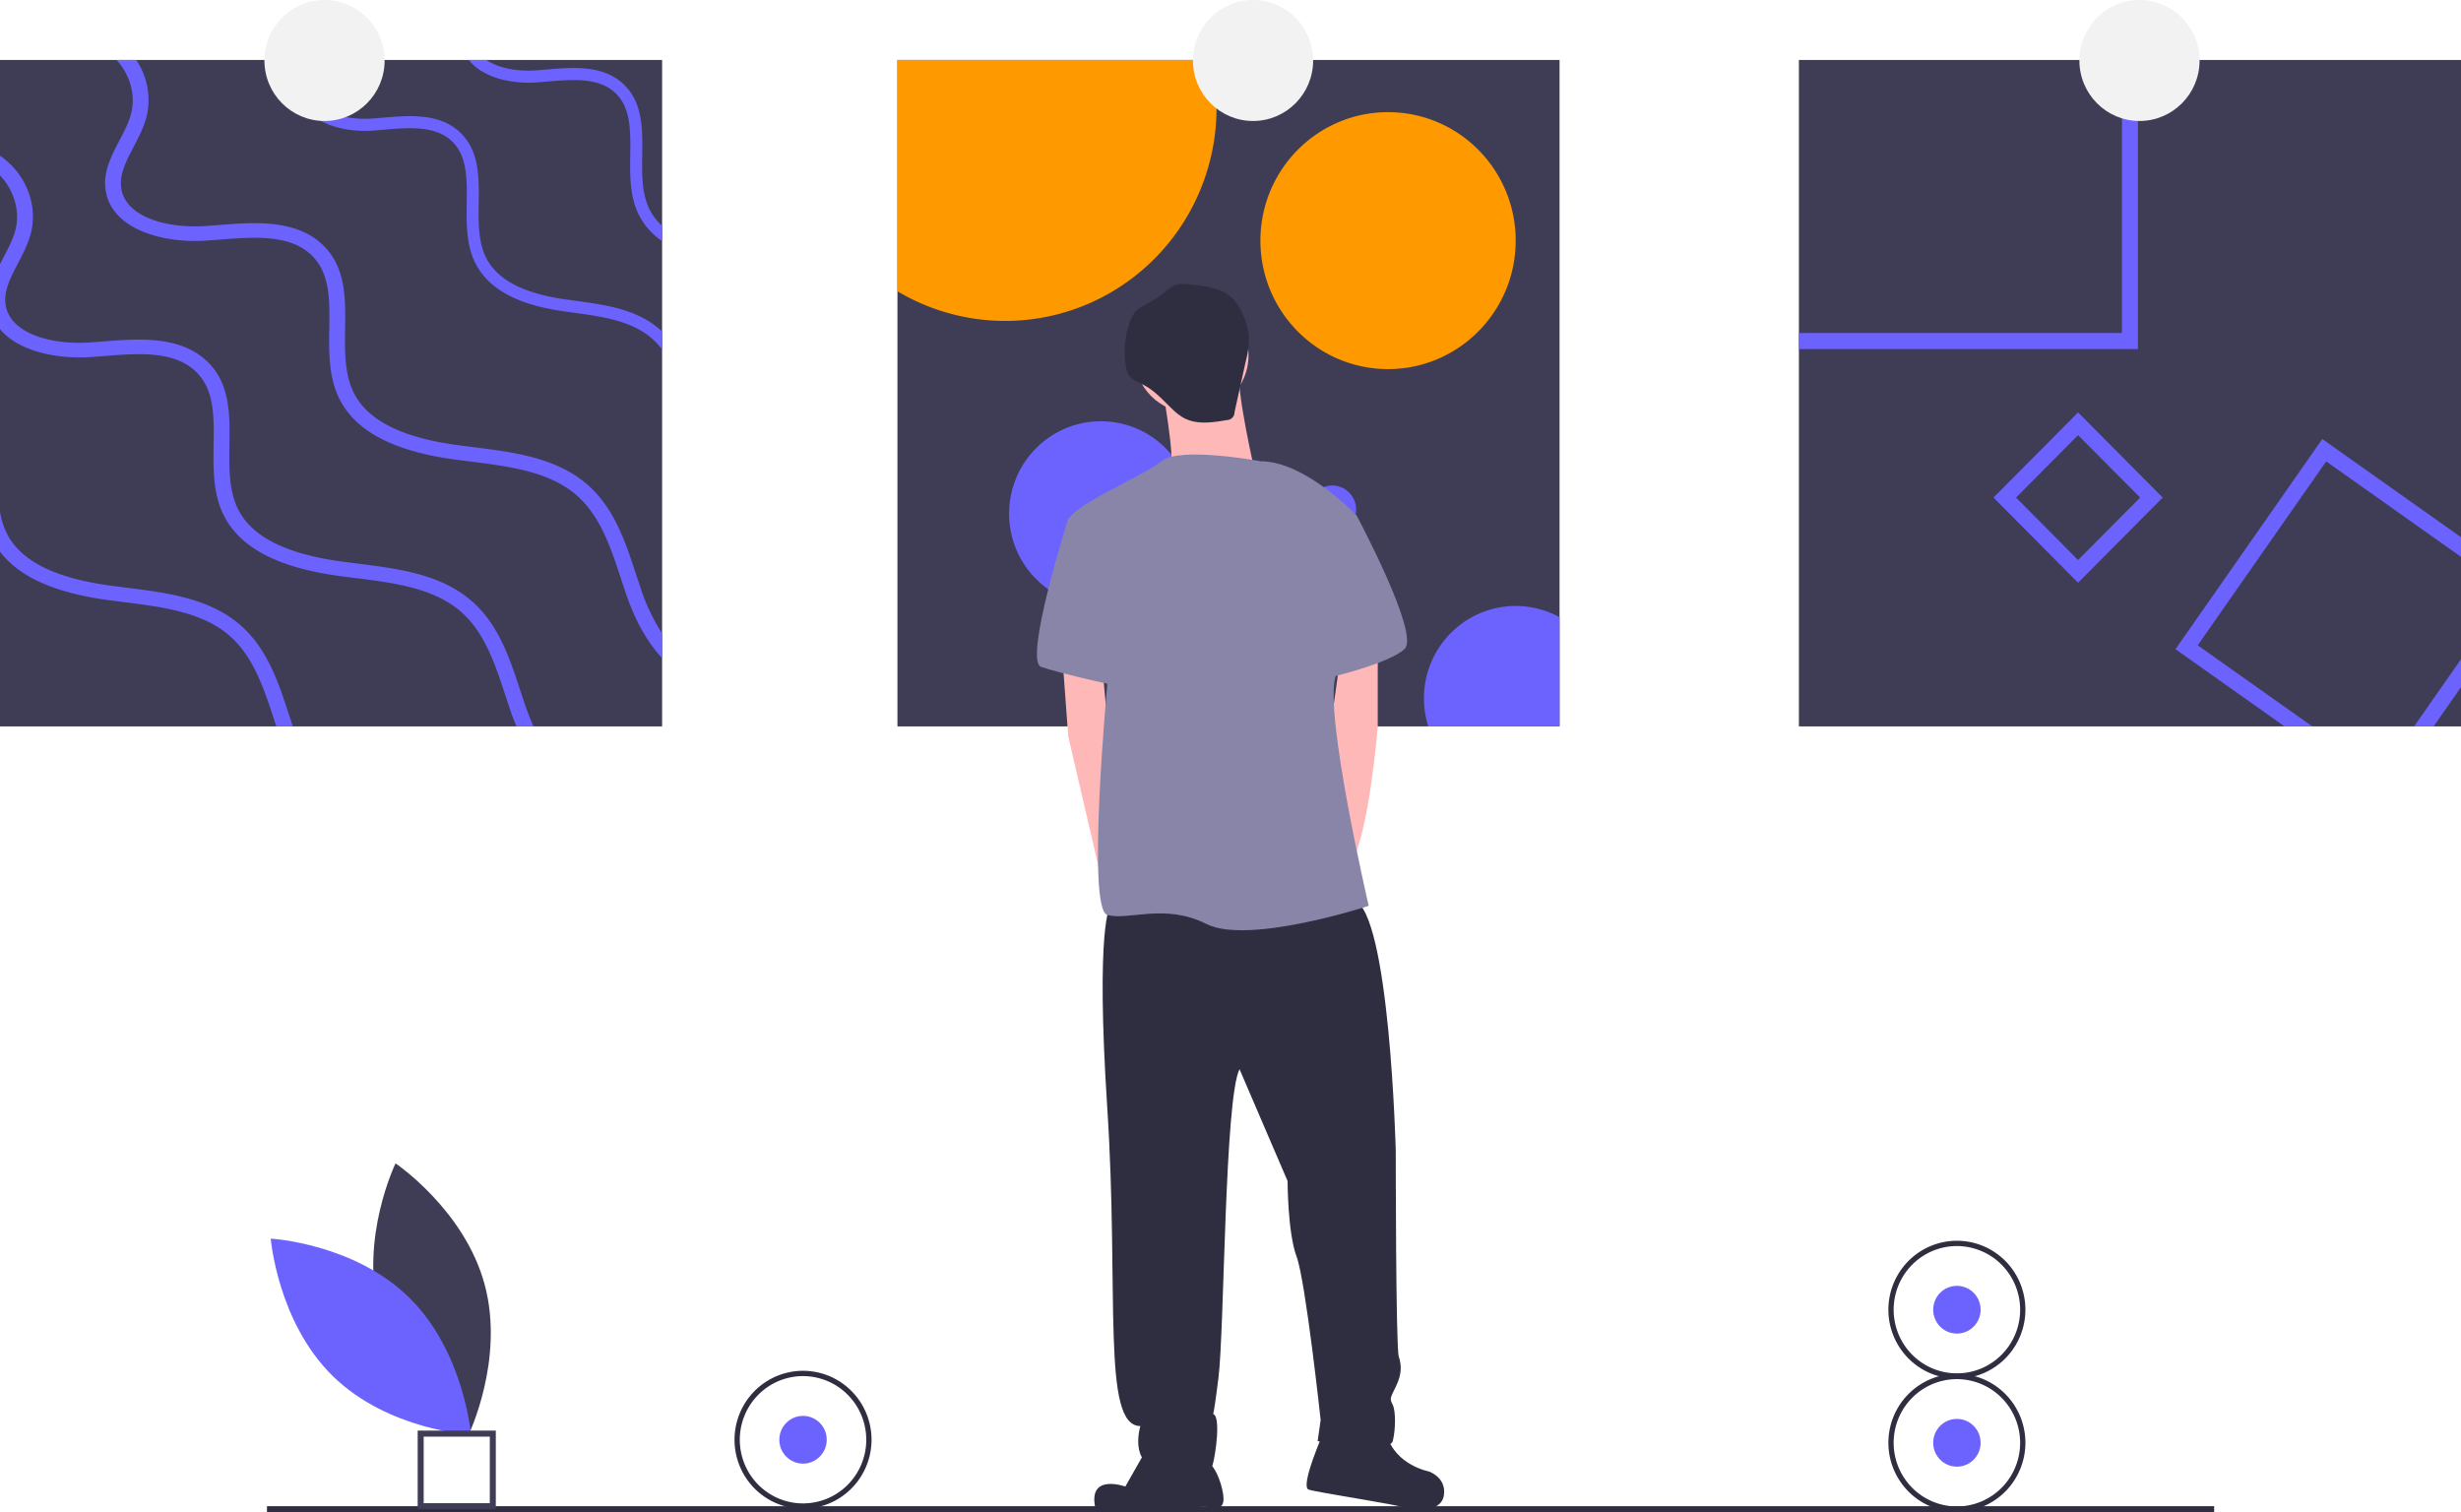
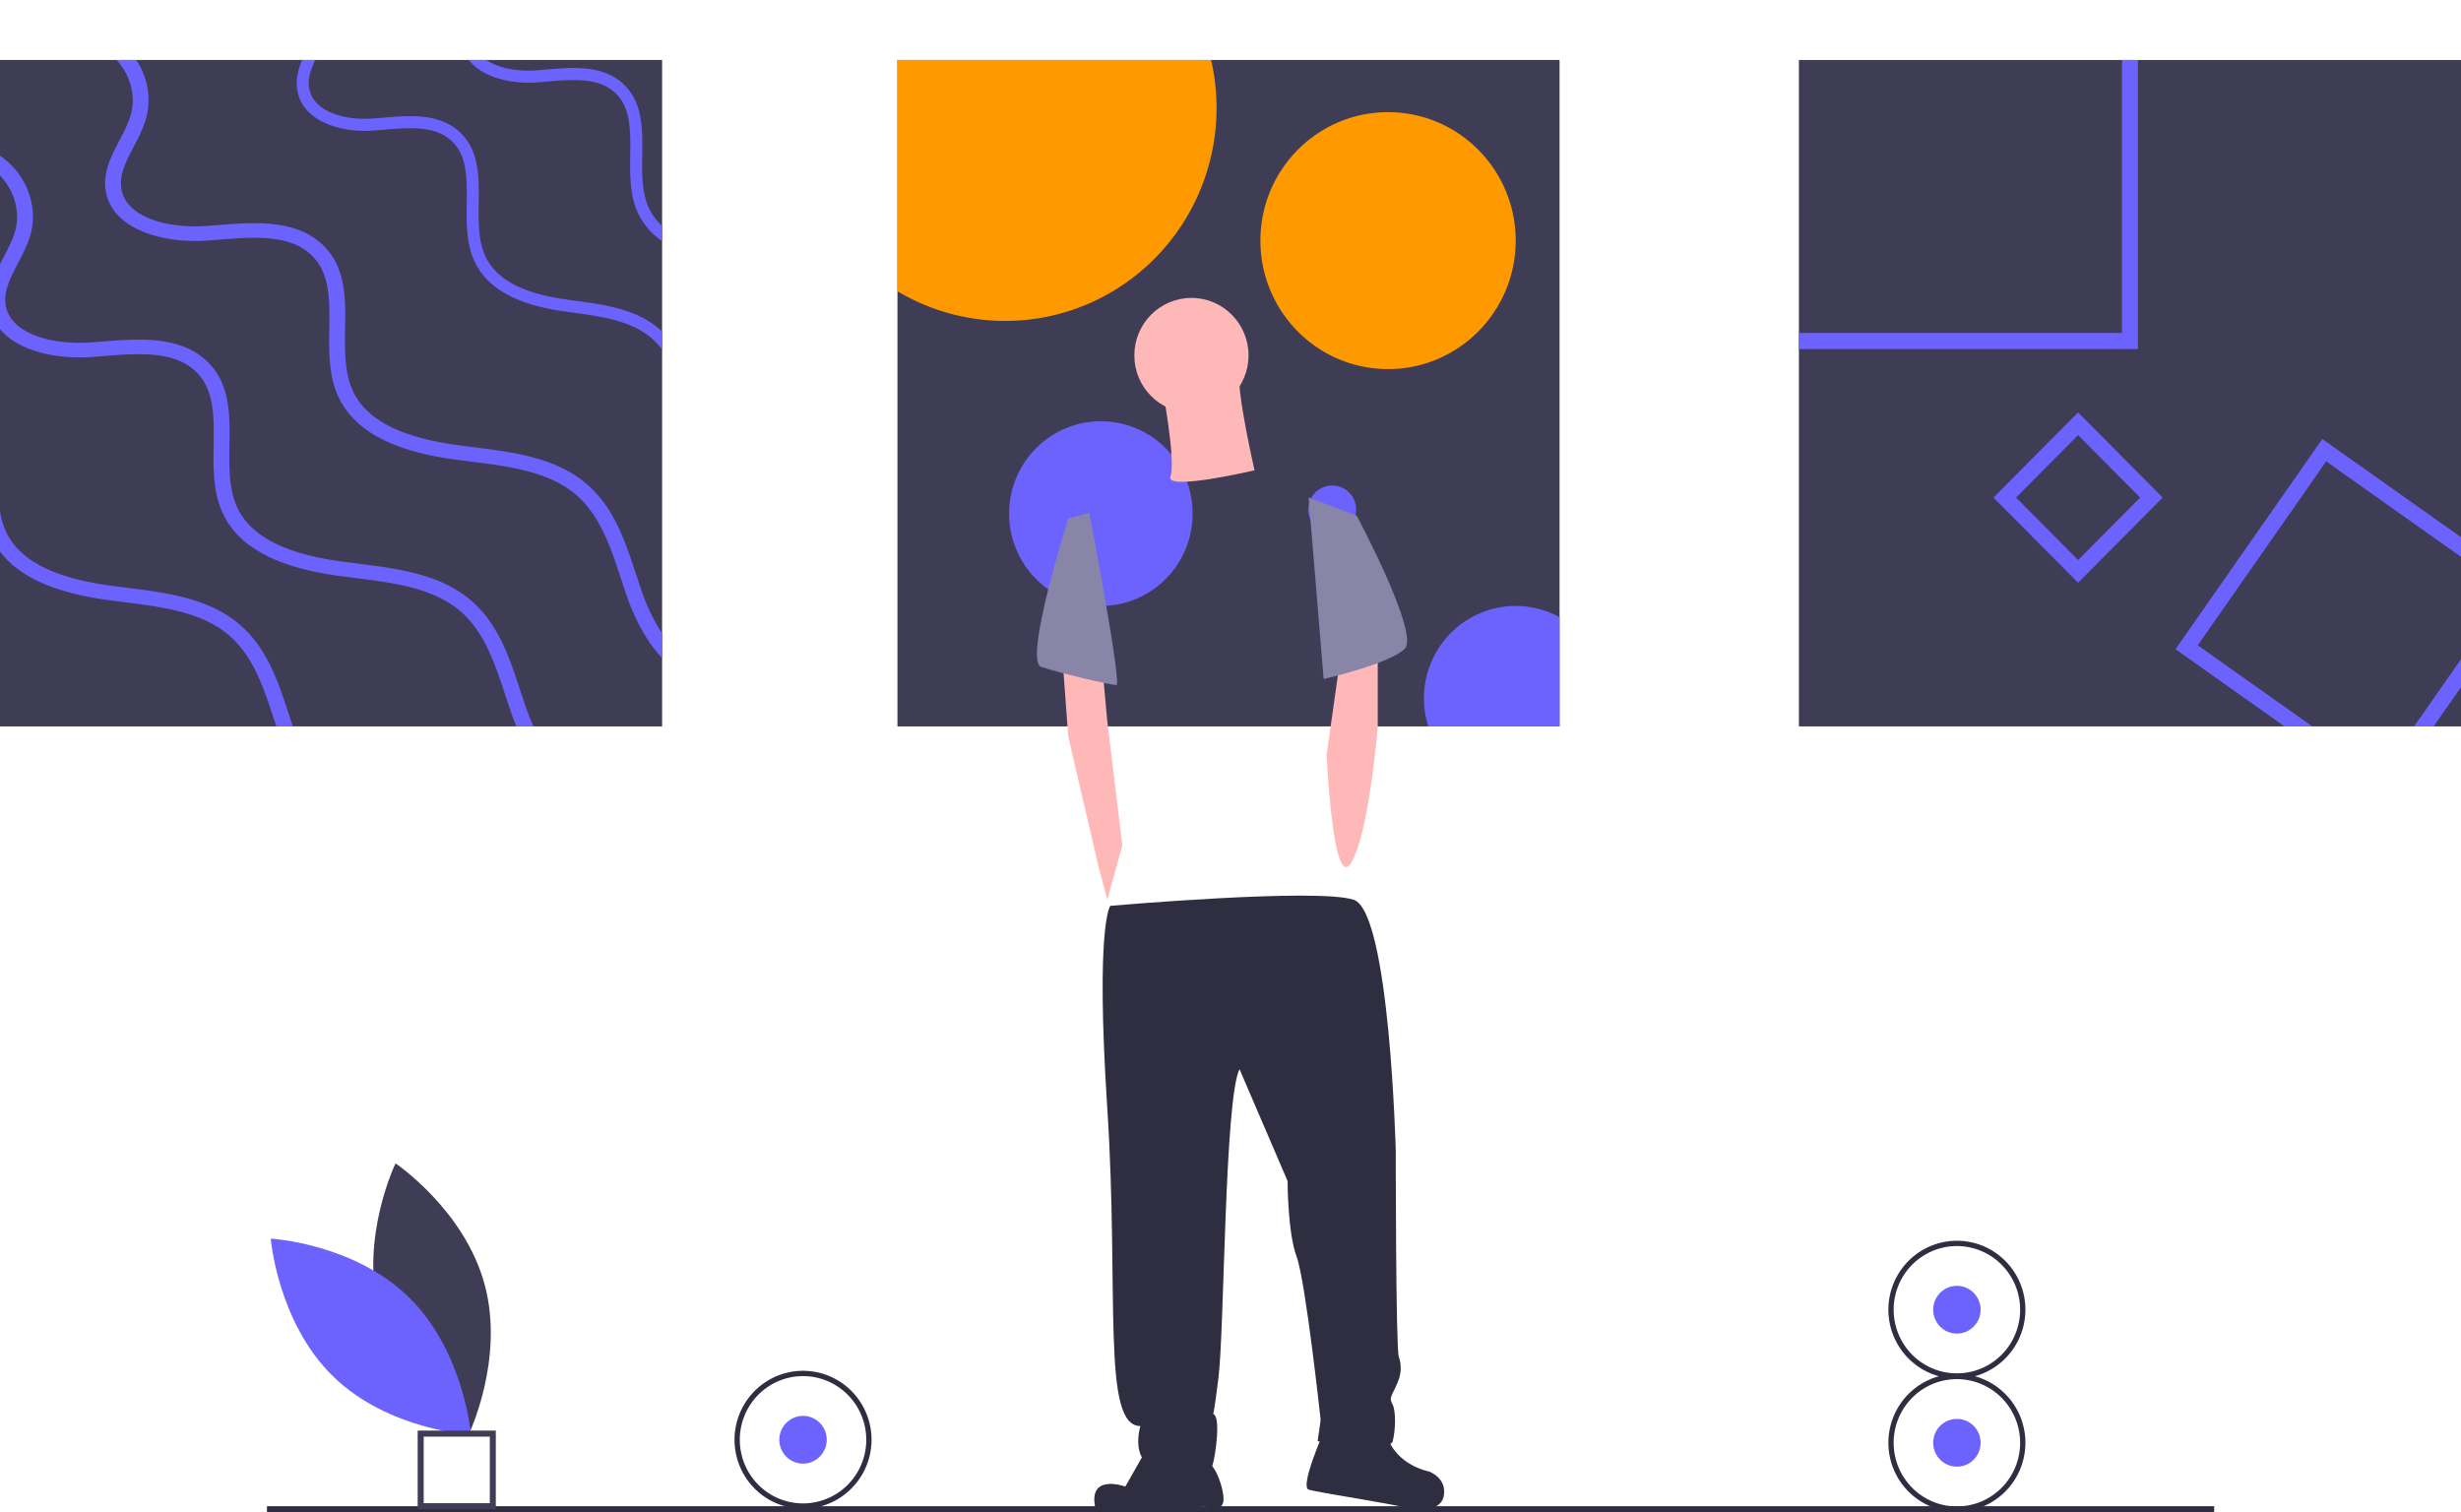
<svg xmlns="http://www.w3.org/2000/svg" width="262" height="161" fill="none">
  <style>.B{fill:#6c63ff}.C{fill:#2f2e41}.D{fill:#3f3d56}</style>
  <g clip-path="url(#A)">
    <path d="M40.385 139.838c2.145 7.982 9.494 12.926 9.494 12.926s3.87-7.999 1.725-15.981-9.494-12.927-9.494-12.927-3.87 7.999-1.725 15.982z" class="D" />
    <path d="M43.537 138.122c5.887 5.768 6.606 14.635 6.606 14.635s-8.826-.485-14.712-6.253-6.606-14.635-6.606-14.635 8.826.485 14.712 6.253z" class="B" />
    <path d="M235.72 160.356H28.423V161H235.72v-.644z" class="C" />
    <g class="D">
      <path d="M52.784 160.678h-8.318v-8.372h8.318v8.372zm-7.678-.644h7.038v-7.084h-7.038v7.084zM70.49 6.384H0v70.952h70.49V6.384z" />
    </g>
    <g class="B">
      <path d="M70.489 24.037v1.628a7.35 7.35 0 0 1-2.514-2.868c-.938-1.932-.909-4.159-.879-6.313.034-2.56.068-4.975-1.546-6.548-1.775-1.727-4.616-1.483-7.363-1.248l-.964.081c-2.756.209-5.826-.492-7.316-2.385h1.86c1.363.923 3.448 1.248 5.363 1.103l.947-.077c2.892-.248 6.17-.53 8.357 1.603 2.013 1.958 1.975 4.77 1.936 7.488-.03 2.005-.055 4.073.752 5.732a5.86 5.86 0 0 0 1.367 1.804zm.001 11.262v1.906c-.309-.407-.656-.783-1.036-1.124-2.191-1.945-5.338-2.372-8.378-2.791l-1.168-.163c-4.93-.714-7.987-2.419-9.342-5.202-.938-1.932-.909-4.159-.879-6.313.034-2.56.068-4.975-1.546-6.548-1.775-1.727-4.616-1.483-7.363-1.248l-.964.081c-3.541.269-7.605-.966-8.161-4.304-.191-1.146.093-2.197.514-3.21h1.393c-.467 1.017-.815 2-.65 2.996.42 2.547 3.826 3.462 6.811 3.236l.947-.077c2.892-.248 6.17-.53 8.357 1.603 2.013 1.958 1.975 4.77 1.936 7.488-.03 2.005-.055 4.073.752 5.732 1.155 2.377 3.894 3.847 8.378 4.497l1.155.162c3.227.44 6.569.898 9.053 3.099a3.7 3.7 0 0 1 .191.179zm-.001 32.134v2.633c-1.533-1.641-2.815-3.894-3.796-6.711l-.607-1.821c-1.1-3.347-2.238-6.804-4.947-9.014-2.896-2.359-7.045-2.881-11.058-3.385l-1.537-.197c-6.505-.868-10.535-2.932-12.323-6.309-1.24-2.347-1.202-5.048-1.164-7.659.047-3.103.093-6.035-2.038-7.942-2.34-2.094-6.089-1.799-9.711-1.513l-1.27.098c-4.675.325-10.038-1.171-10.769-5.219-.361-1.983.56-3.74 1.448-5.441.51-.975.994-1.902 1.24-2.855.518-1.962-.123-4.172-1.546-5.715h2.081a7.56 7.56 0 0 1 1.198 2.922 7.58 7.58 0 0 1-.099 3.16c-.293 1.116-.837 2.159-1.363 3.167-.811 1.547-1.571 3.009-1.304 4.505.56 3.086 5.049 4.197 8.985 3.924l1.253-.094c3.813-.303 8.136-.641 11.024 1.945 2.654 2.372 2.603 5.783 2.552 9.078-.034 2.432-.072 4.941.989 6.954 1.525 2.877 5.142 4.663 11.057 5.454l1.52.197c4.263.534 8.667 1.086 11.941 3.757 3.07 2.505 4.28 6.176 5.444 9.728l.603 1.799c.54 1.604 1.277 3.133 2.195 4.552zM0 35.034c1.936 2.359 6.043 3.231 9.724 2.975l1.27-.098c3.622-.286 7.372-.581 9.711 1.513 2.132 1.906 2.085 4.838 2.038 7.941-.038 2.611-.076 5.313 1.163 7.659 1.788 3.377 5.817 5.441 12.323 6.309l1.537.197c4.013.504 8.162 1.026 11.057 3.385 2.709 2.21 3.847 5.668 4.947 9.014l.607 1.821a27.38 27.38 0 0 0 .607 1.586h1.818c-.319-.697-.59-1.393-.824-2.06l-.603-1.799c-1.163-3.552-2.374-7.223-5.444-9.728-3.274-2.671-7.677-3.223-11.941-3.757l-1.52-.197c-5.915-.791-9.533-2.577-11.057-5.454-1.062-2.013-1.023-4.522-.989-6.954.051-3.295.102-6.706-2.552-9.078-2.888-2.586-7.21-2.248-11.024-1.945l-1.253.094c-3.936.273-8.425-.838-8.985-3.924-.268-1.496.493-2.958 1.304-4.505.527-1.009 1.07-2.052 1.363-3.167.798-3.052-.548-6.433-3.278-8.279v2.094c1.49 1.547 2.17 3.808 1.643 5.817-.246.953-.73 1.881-1.24 2.855L0 28.131v6.903zm31.181 42.302h-1.762l-.276-.842c-1.1-3.347-2.238-6.805-4.947-9.014-2.896-2.359-7.045-2.881-11.057-3.385l-1.537-.197C5.86 63.133 2.043 61.431 0 58.722v-4.253a8.07 8.07 0 0 0 .786 2.436c1.524 2.877 5.142 4.663 11.058 5.454l1.52.197c4.263.534 8.667 1.086 11.941 3.757 3.07 2.505 4.28 6.176 5.444 9.728l.433 1.295z" />
    </g>
    <path d="M166.032 6.384H95.543v70.952h70.489V6.384z" class="D" />
    <g fill="#f90">
      <path d="M129.514 11.513a22.78 22.78 0 0 1-3.047 11.38 22.58 22.58 0 0 1-8.313 8.3c-3.45 1.98-7.359 3.006-11.33 2.973s-7.863-1.122-11.281-3.158V6.384h33.389a22.64 22.64 0 0 1 .582 5.129zm18.259 27.782c7.505 0 13.588-6.124 13.588-13.677s-6.083-13.677-13.588-13.677-13.588 6.124-13.588 13.677 6.083 13.677 13.588 13.677z" />
    </g>
    <g class="B">
      <path d="M117.199 64.513c5.394 0 9.767-4.401 9.767-9.831s-4.373-9.831-9.767-9.831-9.766 4.401-9.766 9.831 4.372 9.831 9.766 9.831zm48.833 1.197v11.626h-13.974a9.89 9.89 0 0 1-.068-5.76 9.83 9.83 0 0 1 3.15-4.809 9.73 9.73 0 0 1 5.285-2.208c1.942-.188 3.895.213 5.608 1.151h-.001zm-24.204-8.89c1.407 0 2.548-1.148 2.548-2.565s-1.141-2.565-2.548-2.565-2.548 1.148-2.548 2.565 1.141 2.565 2.548 2.565z" />
    </g>
    <path d="M262 6.384h-70.489v70.952H262V6.384z" class="D" />
    <g class="B">
      <path d="M225.906 6.384v29.065h-34.395v1.71h36.094V6.384h-1.699zm33.177 70.952L262 73.16v-2.97l-4.994 7.146h2.077zm-11.848-30.595l-15.631 22.375 11.614 8.219h2.951l-12.199-8.634 13.677-19.58L262 59.282v-2.09l-14.765-10.45zm-26-2.834l-9.006 9.066 9.006 9.066 9.007-9.066-9.007-9.066zm-6.607 9.066l6.607-6.651 6.607 6.651-6.607 6.651-6.607-6.651z" />
    </g>
    <g fill="#f2f2f2">
-       <path d="M34.549 12.88c3.534 0 6.398-2.883 6.398-6.44S38.083 0 34.549 0s-6.398 2.883-6.398 6.44 2.864 6.44 6.398 6.44zm98.85 0c3.534 0 6.398-2.883 6.398-6.44S136.933 0 133.399 0s-6.398 2.883-6.398 6.44 2.864 6.44 6.398 6.44zm94.372 0c3.533 0 6.398-2.883 6.398-6.44S231.304 0 227.771 0s-6.398 2.883-6.398 6.44 2.864 6.44 6.398 6.44z" />
-     </g>
+       </g>
    <g fill="#ffb8b8">
      <path d="M126.841 43.953c3.357 0 6.078-2.739 6.078-6.118s-2.721-6.118-6.078-6.118-6.078 2.739-6.078 6.118 2.721 6.118 6.078 6.118z" />
      <path d="M123.642 40.733s1.6 8.372.96 9.982 8.957-.644 8.957-.644-1.919-8.372-1.599-10.304-8.318.966-8.318.966zm-10.557 28.98l.64 8.694 3.175 13.654.984 3.734 1.599-5.796-1.599-13.202-.543-5.944-4.256-1.14zm33.59-1.288v9.016s-.96 11.592-2.879 14.49-2.559-11.592-2.559-11.592l1.504-10.626 3.934-1.288z" />
    </g>
    <g class="C">
      <path d="M118.204 96.439s-1.6 1.932-.32 21.574-.64 33.81 3.519 33.81c0 0-1.28 4.186 2.239 4.508s5.119.644 5.438-.322.96-5.474 0-5.474c0 0 0 1.288.64-3.864s.64-29.624 2.24-32.844l5.118 11.914s0 5.474.96 8.05 2.559 17.388 2.559 17.388l-.32 2.254s7.678 1.288 7.998 0 .319-3.22 0-3.864-.32-.644.319-1.932.64-2.254.32-3.22-.32-21.896-.32-21.896-.639-25.438-4.478-26.726-25.912.644-25.912.644z" />
      <path d="M122.363 153.755l-2.56 4.508s-3.998-1.449-3.199 2.254c6.878.483 11.677-.161 11.677-.161s1.599.644 1.919-.322-.8-4.347-1.759-4.347-6.078-1.932-6.078-1.932zm18.554-1.288s-2.559 5.796-1.6 6.118 9.597 1.61 10.237 1.932 3.839.644 4.159-1.288-1.6-2.576-1.6-2.576-3.518-.644-4.478-3.864-6.718-.322-6.718-.322z" />
    </g>
    <g fill="#8985a8">
-       <path d="M134.199 49.105s-8.638-1.61-10.557 0-9.917 4.83-9.917 6.44 4.159 17.388 4.159 17.388-2.239 23.828 0 24.472 6.078-1.288 10.557.966 17.274-1.932 17.274-1.932-4.798-20.608-3.519-24.472 2.24-17.066 2.24-17.066-5.439-5.796-10.237-5.796z" />
      <path d="M115.965 54.579l-2.24.644s-4.798 15.134-2.879 15.778 7.358 1.932 7.998 1.932-2.879-18.354-2.879-18.354zm23.352-1.61l5.119 1.932s6.718 12.558 5.118 14.168-8.637 3.22-8.637 3.22l-1.6-19.32z" />
    </g>
-     <path d="M126.657 30.279c-.506-.092-1.025-.069-1.521.068-.396.177-.761.418-1.08.713a12.63 12.63 0 0 1-1.848 1.232c-.518.283-1.075.545-1.437 1.014a3.09 3.09 0 0 0-.406.773c-.623 1.603-.791 3.348-.484 5.041a2.36 2.36 0 0 0 .213.692c.333.617 1.067.86 1.686 1.183 1.174.614 2.064 1.647 3.028 2.56.358.36.76.671 1.196.928 1.374.754 3.054.508 4.597.241a.82.82 0 0 0 .318-.065.83.83 0 0 0 .27-.183c.076-.078.137-.171.178-.273a.84.84 0 0 0 .061-.321l1.217-5.513c.221-.817.326-1.661.313-2.507-.085-1.338-.805-3.192-1.781-4.143-1.137-1.108-3.034-1.284-4.52-1.442z" class="C" />
    <path d="M85.491 155.822c1.394 0 2.524-1.137 2.524-2.541s-1.13-2.541-2.524-2.541-2.524 1.138-2.524 2.541 1.13 2.541 2.524 2.541z" class="B" />
    <path d="M85.491 160.622c-1.442 0-2.852-.431-4.052-1.237a7.33 7.33 0 0 1-2.686-3.295c-.552-1.341-.696-2.817-.415-4.241a7.36 7.36 0 0 1 1.996-3.759 7.29 7.29 0 0 1 3.734-2.009c1.415-.283 2.881-.137 4.214.418s2.472 1.497 3.273 2.704 1.229 2.626 1.229 4.078c-.002 1.946-.771 3.812-2.139 5.188s-3.221 2.151-5.154 2.153zm0-14.117c-1.332 0-2.633.398-3.74 1.142a6.77 6.77 0 0 0-2.479 3.041 6.82 6.82 0 0 0-.383 3.915 6.79 6.79 0 0 0 1.842 3.47 6.72 6.72 0 0 0 3.447 1.854c1.306.261 2.659.127 3.89-.386s2.281-1.381 3.021-2.495a6.81 6.81 0 0 0 1.135-3.765c-.002-1.796-.712-3.519-1.974-4.789a6.72 6.72 0 0 0-4.758-1.987z" class="C" />
    <path d="M208.333 156.145c1.394 0 2.525-1.138 2.525-2.541s-1.131-2.542-2.525-2.542-2.524 1.138-2.524 2.542 1.13 2.541 2.524 2.541z" class="B" />
    <path d="M208.333 160.944a7.26 7.26 0 0 1-4.052-1.237c-1.199-.807-2.134-1.953-2.686-3.294a7.39 7.39 0 0 1-.415-4.242c.282-1.424.976-2.732 1.996-3.758s2.319-1.726 3.734-2.009 2.881-.138 4.214.417 2.471 1.497 3.273 2.704a7.38 7.38 0 0 1 1.229 4.078 7.37 7.37 0 0 1-2.139 5.189c-1.367 1.376-3.221 2.15-5.154 2.152zm0-14.117c-1.332 0-2.633.398-3.74 1.142s-1.97 1.803-2.48 3.041a6.83 6.83 0 0 0-.383 3.915 6.79 6.79 0 0 0 1.843 3.47 6.71 6.71 0 0 0 3.447 1.854c1.305.262 2.659.128 3.889-.385a6.74 6.74 0 0 0 3.021-2.496c.74-1.114 1.135-2.424 1.135-3.765a6.81 6.81 0 0 0-1.974-4.789 6.72 6.72 0 0 0-4.758-1.987h0z" class="C" />
    <path d="M208.333 141.977c1.394 0 2.525-1.138 2.525-2.541s-1.131-2.541-2.525-2.541-2.524 1.137-2.524 2.541 1.13 2.541 2.524 2.541z" class="B" />
    <path d="M208.333 146.776a7.26 7.26 0 0 1-4.052-1.237c-1.199-.807-2.134-1.953-2.686-3.294a7.39 7.39 0 0 1-.415-4.242c.282-1.424.976-2.732 1.996-3.758s2.319-1.726 3.734-2.009a7.25 7.25 0 0 1 4.214.418c1.332.555 2.471 1.496 3.273 2.703a7.38 7.38 0 0 1 1.229 4.078 7.37 7.37 0 0 1-2.139 5.189c-1.367 1.376-3.221 2.15-5.154 2.152zm0-14.117c-1.332 0-2.633.398-3.74 1.142s-1.97 1.803-2.48 3.041a6.83 6.83 0 0 0-.383 3.915 6.79 6.79 0 0 0 1.843 3.47 6.71 6.71 0 0 0 3.447 1.854c1.305.262 2.659.128 3.889-.385a6.74 6.74 0 0 0 3.021-2.496c.74-1.114 1.135-2.424 1.135-3.765a6.81 6.81 0 0 0-1.974-4.789 6.72 6.72 0 0 0-4.758-1.987z" class="C" />
  </g>
  <defs>
    <clipPath id="A">
      <path fill="#fff" d="M0 0h262v161H0z" />
    </clipPath>
  </defs>
</svg>